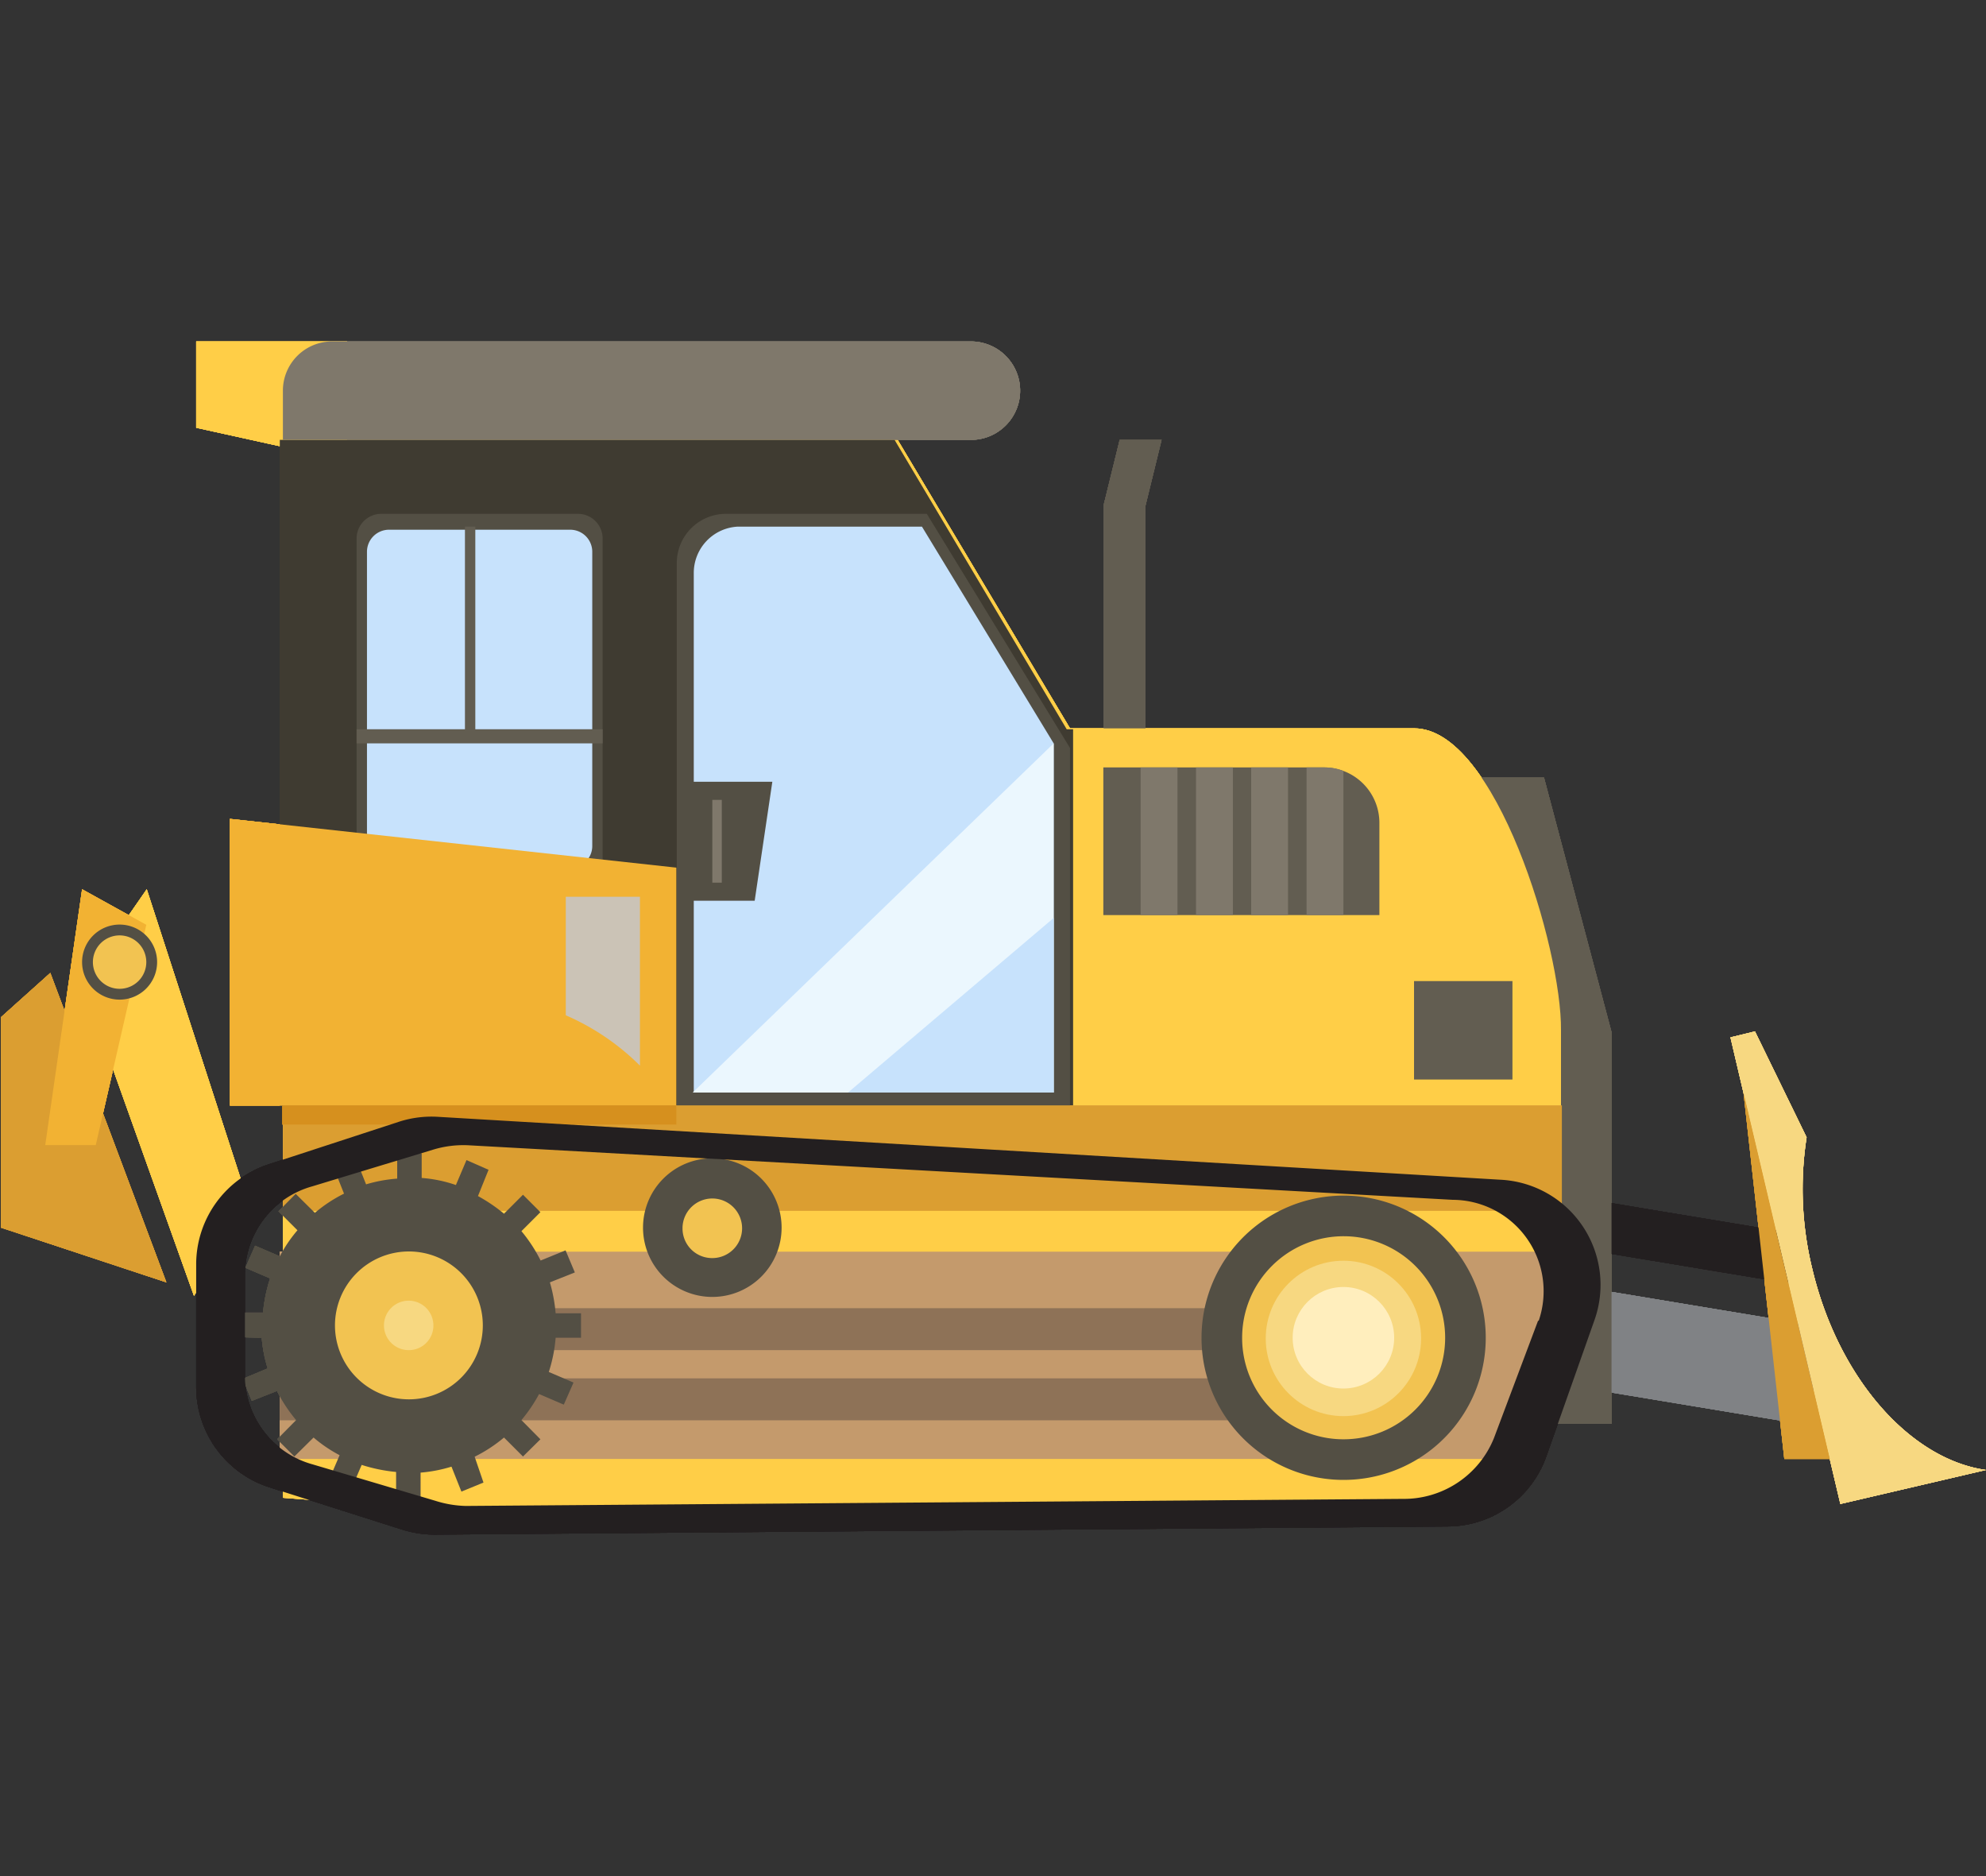
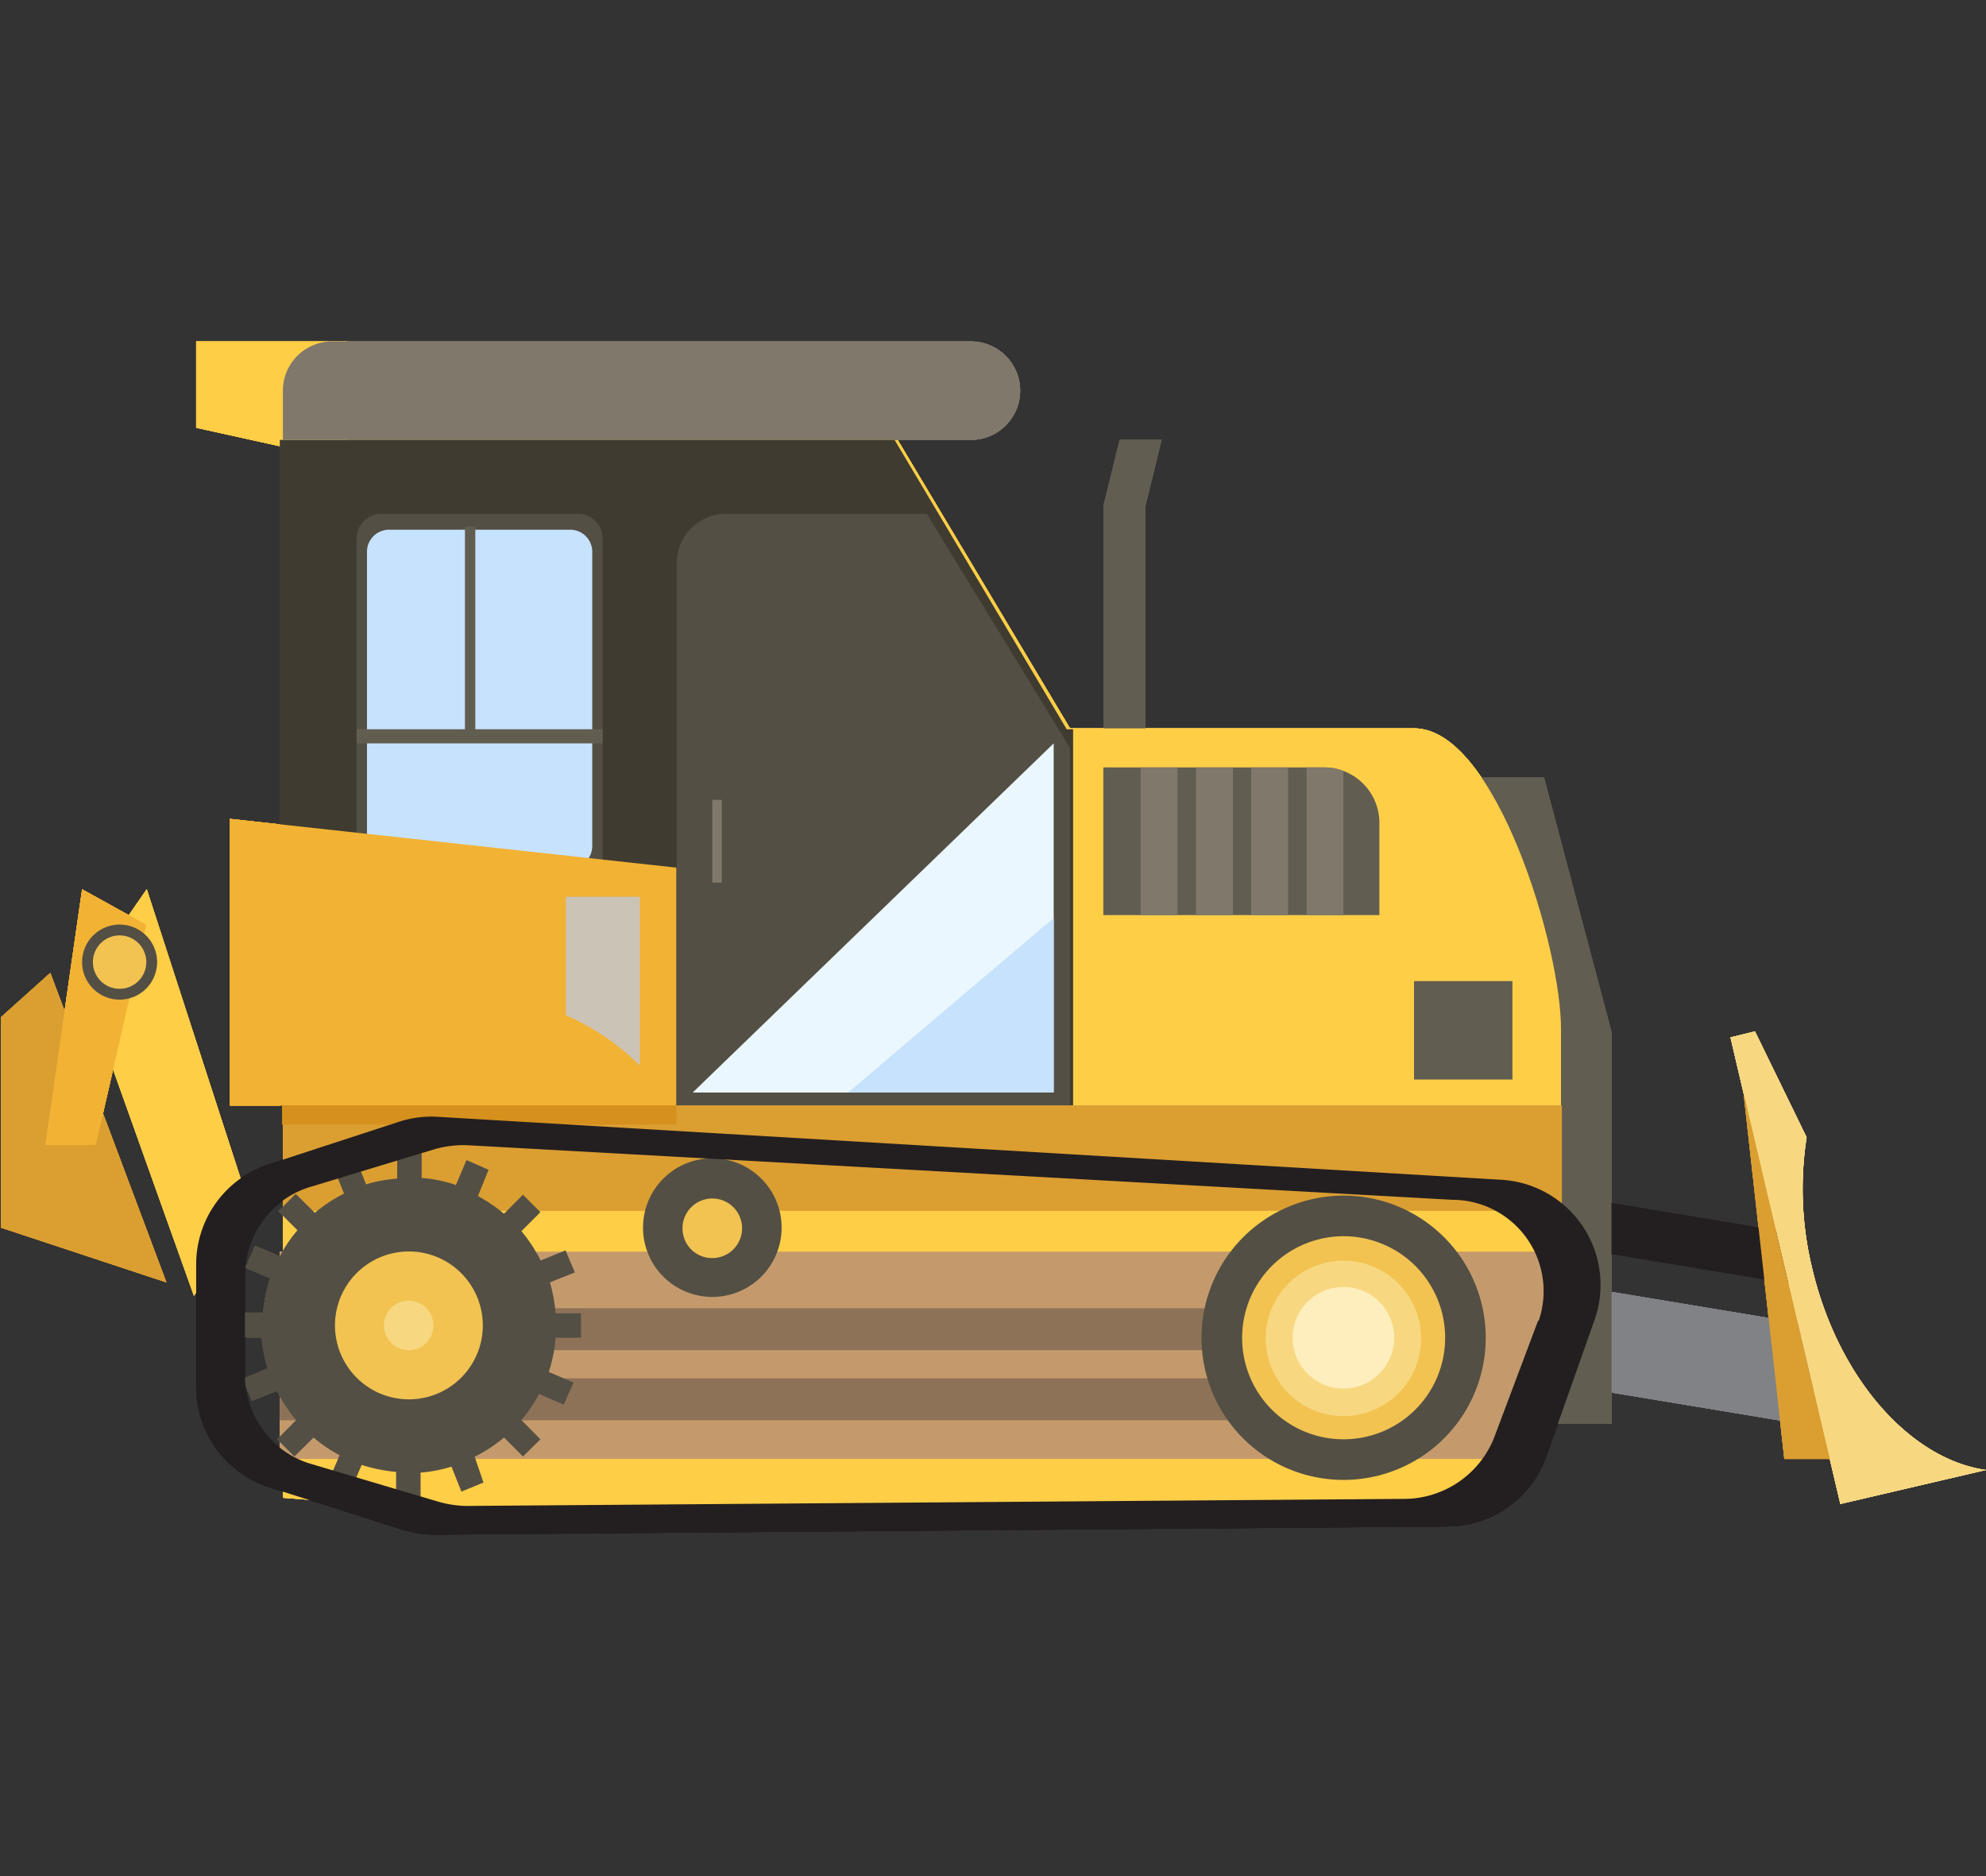
<svg xmlns="http://www.w3.org/2000/svg" id="Layer_1" data-name="Layer 1" viewBox="0 0 90 85">
  <rect x="0" y="0" width="90" height="85" fill="#333333" stroke="none" />
  <defs>
    <style>.cls-1{fill:#231f20;}.cls-2{fill:#808285;}.cls-3{fill:#db9e31;}.cls-4{fill:#ffce47;}.cls-5{fill:#f2b233;}.cls-6{fill:#625d51;}.cls-7{fill:#3f3b31;}.cls-8{fill:#7f786b;}.cls-9{fill:#534f44;}.cls-10{fill:#c7e2fc;}.cls-11{fill:#c49a6c;}.cls-12{fill:#594a42;opacity:0.5;}.cls-13{fill:#d6901e;}.cls-14{fill:#f2c351;}.cls-15{fill:#f7d881;}.cls-16{fill:#ffeebd;}.cls-17{fill:#cbc3b6;}.cls-18{fill:#ebf7fe;}</style>
  </defs>
  <rect class="cls-1" x="71.69" y="55.13" width="9.93" height="2.27" transform="translate(10.24 -11.79) rotate(9.42)" />
  <rect class="cls-2" x="67.91" y="58.92" width="14.48" height="4.5" transform="translate(11.03 -11.48) rotate(9.42)" />
  <polygon class="cls-3" points="7.54 58.1 0.04 55.62 0.04 46.09 2.28 44.08 7.54 58.1" />
  <polygon class="cls-4" points="11.36 54.8 8.79 58.71 3.72 44.52 6.65 40.29 11.36 54.8" />
  <polygon class="cls-5" points="4.34 51.88 2.05 51.88 3.72 40.29 6.63 41.9 4.34 51.88" />
  <polygon class="cls-6" points="51.91 36.39 50.02 36.39 50.02 22.86 50.74 19.93 52.64 19.93 51.91 22.91 51.91 36.39" />
  <polygon class="cls-4" points="15.73 20.89 8.89 19.38 8.89 15.47 15.73 15.47 15.73 20.89" />
  <polygon class="cls-6" points="73.03 64.51 68.32 64.51 68.32 46.55 65.26 35.23 69.97 35.23 73.03 46.76 73.03 64.51" />
  <path class="cls-4" d="M64.09,33H48.49L40.68,19.93H12.82V67.86l11.53.9H40.83l15-.32,11.45-.21,3.46-7.06V46.68C70.78,43,67.78,33,64.09,33Z" />
  <polygon class="cls-7" points="48.63 33.04 48.34 33.04 40.54 19.93 12.68 19.93 12.68 42.74 12.68 46.68 12.68 46.84 12.68 50.09 48.63 50.09 48.63 33.04" />
  <path class="cls-8" d="M12.82,17.7a2.23,2.23,0,0,1,2.23-2.23H44a2.23,2.23,0,0,1,0,4.46H12.82Zm0,2.23" />
  <path class="cls-9" d="M17.28,40a1.11,1.11,0,0,1-1.12-1.11V24.39a1.12,1.12,0,0,1,1.12-1.11h8.91a1.12,1.12,0,0,1,1.12,1.11V38.88A1.11,1.11,0,0,1,26.19,40Zm0,0" />
  <path class="cls-10" d="M17.63,39.36a1,1,0,0,1-1-1V25a1,1,0,0,1,1-1h8.21a1,1,0,0,1,1,1V38.33a1,1,0,0,1-1,1Zm0,0" />
  <rect class="cls-6" x="64.08" y="44.45" width="4.46" height="4.46" />
  <path class="cls-6" d="M50,34.77h10a2.51,2.51,0,0,1,2.51,2.51v4.18H50Zm0,6.69" />
  <rect class="cls-8" x="51.69" y="34.77" width="1.67" height="6.69" />
  <rect class="cls-8" x="54.2" y="34.77" width="1.67" height="6.69" />
  <rect class="cls-8" x="56.7" y="34.77" width="1.67" height="6.69" />
  <path class="cls-8" d="M59.21,34.77v6.69h1.67V34.93a2.31,2.31,0,0,0-.83-.16Zm.84,0" />
  <polygon class="cls-5" points="30.65 50.09 10.42 50.09 10.42 37.1 30.65 39.31 30.65 50.09" />
  <rect class="cls-3" x="12.82" y="50.08" width="57.96" height="4.78" />
  <path class="cls-9" d="M42,23.28h-9.1a2.23,2.23,0,0,0-2.23,2.23V50.08H48.49V33.89Z" />
  <path class="cls-10" d="M41.78,23.86H33.44a2.1,2.1,0,0,0-2,2.13V49.5H47.75V33.68Z" />
  <rect class="cls-6" x="16.16" y="33.04" width="11.15" height="0.64" />
  <polygon class="cls-9" points="34.2 40.81 31.07 40.81 31.07 35.42 35 35.42 34.2 40.81" />
  <rect class="cls-8" x="32.28" y="36.24" width="0.43" height="3.75" />
  <polygon class="cls-11" points="68.53 66.1 12.68 66.1 12.68 56.71 70.78 56.71 68.53 66.1" />
  <rect class="cls-12" x="12.68" y="59.27" width="52.8" height="1.9" />
  <rect class="cls-12" x="12.68" y="62.45" width="52.8" height="1.9" />
  <rect class="cls-13" x="12.8" y="50.08" width="17.85" height="0.87" />
  <path class="cls-9" d="M11.86,60.61A6.52,6.52,0,0,0,12.13,62L11,62.47l.41,1,1.14-.45a6.85,6.85,0,0,0,.87,1.32l-.86.87.78.78.87-.86a6.28,6.28,0,0,0,1.18.8l-.48,1.12,1,.44.48-1.12a7.32,7.32,0,0,0,1.56.32v1.14h1.11V66.72a6.54,6.54,0,0,0,1.4-.27l.45,1.13,1-.41L21.51,66a6.63,6.63,0,0,0,1.33-.87l.86.86.79-.78-.86-.87a7,7,0,0,0,.8-1.18l1.12.48.44-1-1.12-.48a6.76,6.76,0,0,0,.31-1.55h1.15V59.5H25.18a7.21,7.21,0,0,0-.26-1.4l1.13-.45-.42-1-1.13.46a6.92,6.92,0,0,0-.87-1.33l.86-.86-.79-.79-.86.86a7.41,7.41,0,0,0-1.18-.8L22.14,53l-1-.44-.48,1.13a6.1,6.1,0,0,0-1.55-.32V52.25H18V53.4a6.51,6.51,0,0,0-1.41.26l-.45-1.13-1,.42.45,1.13a6.56,6.56,0,0,0-1.32.87l-.87-.86-.78.79.86.86a6.28,6.28,0,0,0-.8,1.18l-1.12-.48-.44,1,1.12.48a7.11,7.11,0,0,0-.32,1.55H10.72v1.11Zm0,0" />
  <path class="cls-14" d="M15.18,60.06a3.35,3.35,0,1,1,3.34,3.34,3.35,3.35,0,0,1-3.34-3.34Zm0,0" />
  <path class="cls-15" d="M18.52,61.17a1.12,1.12,0,1,1,1.12-1.11,1.11,1.11,0,0,1-1.12,1.11Zm0-1.11Zm0,0" />
  <path class="cls-9" d="M29.14,55.62a3.14,3.14,0,1,1,3.14,3.14,3.14,3.14,0,0,1-3.14-3.14Zm0,0" />
  <path class="cls-14" d="M30.93,55.62A1.35,1.35,0,1,1,32.28,57a1.34,1.34,0,0,1-1.35-1.34Zm0,0" />
  <path class="cls-9" d="M54.45,60.61a6.44,6.44,0,1,1,6.43,6.44,6.43,6.43,0,0,1-6.43-6.44Zm0,0" />
  <path class="cls-14" d="M56.29,60.61a4.6,4.6,0,1,1,4.59,4.6,4.59,4.59,0,0,1-4.59-4.6Zm0,0" />
  <path class="cls-9" d="M3.72,43.59a1.7,1.7,0,1,1,1.7,1.7,1.7,1.7,0,0,1-1.7-1.7Zm0,0" />
  <path class="cls-14" d="M4.21,43.59A1.21,1.21,0,1,1,5.42,44.8a1.21,1.21,0,0,1-1.21-1.21Zm0,0" />
  <path class="cls-1" d="M68,53.45,19.85,50.6a4.79,4.79,0,0,0-1.76.22l-5.91,1.93a4.77,4.77,0,0,0-3.29,4.54v5.55a4.78,4.78,0,0,0,3.33,4.55l6,1.91a5,5,0,0,0,1.48.23l45.9-.37A4.76,4.76,0,0,0,70.07,66l2.18-6.17A4.77,4.77,0,0,0,68,53.45Zm1.7,6.39-2,5.32a4.4,4.4,0,0,1-4.13,2.75l-42.47.32A4.94,4.94,0,0,1,19.74,68l-5.56-1.65a4.18,4.18,0,0,1-3.08-3.93V57.67a4.17,4.17,0,0,1,3.05-3.92l5.47-1.66a4.71,4.71,0,0,1,1.63-.2l44.58,2.47A4.14,4.14,0,0,1,69.73,59.84Z" />
  <path class="cls-15" d="M82.12,57.46a15.22,15.22,0,0,1-.25-5.93l-2.34-4.8L78.42,47l.45,1.92L83.4,68.14,90,66.6C86.58,66.12,83.3,62.46,82.12,57.46Z" />
  <polygon class="cls-3" points="80.86 66.1 82.92 66.1 79.01 49.5 80.86 66.1" />
  <circle class="cls-15" cx="60.88" cy="60.64" r="3.52" />
  <circle class="cls-16" cx="60.88" cy="60.61" r="2.3" />
  <rect class="cls-6" x="21.07" y="23.86" width="0.47" height="9.5" />
  <path class="cls-17" d="M25.64,40.63H29v7.65A10.89,10.89,0,0,0,25.64,46Zm0,5.39" />
  <polygon class="cls-18" points="31.39 49.5 47.75 49.5 47.75 33.68 31.39 49.5" />
  <polygon class="cls-10" points="47.75 49.5 47.75 41.59 38.43 49.5 47.75 49.5" />
  <rect class="cls-1" x="71.69" y="55.13" width="9.93" height="2.27" transform="translate(10.24 -11.79) rotate(9.42)" />
  <rect class="cls-2" x="67.91" y="58.92" width="14.48" height="4.5" transform="translate(11.03 -11.48) rotate(9.42)" />
  <polygon class="cls-3" points="7.54 58.1 0.04 55.62 0.04 46.09 2.28 44.08 7.54 58.1" />
  <polygon class="cls-4" points="11.36 54.8 8.79 58.71 3.72 44.52 6.65 40.29 11.36 54.8" />
  <polygon class="cls-5" points="4.34 51.88 2.05 51.88 3.72 40.29 6.63 41.9 4.34 51.88" />
  <polygon class="cls-6" points="51.91 36.39 50.02 36.39 50.02 22.86 50.74 19.93 52.64 19.93 51.91 22.91 51.91 36.39" />
  <polygon class="cls-4" points="15.73 20.89 8.89 19.38 8.89 15.47 15.73 15.47 15.73 20.89" />
  <polygon class="cls-6" points="73.03 64.51 68.32 64.51 68.32 46.55 65.26 35.23 69.97 35.23 73.03 46.76 73.03 64.51" />
  <path class="cls-4" d="M64.09,33H48.49L40.68,19.93H12.82V67.86l11.53.9H40.83l15-.32,11.45-.21,3.46-7.06V46.68C70.78,43,67.78,33,64.09,33Z" />
  <polygon class="cls-7" points="48.63 33.04 48.34 33.04 40.54 19.93 12.68 19.93 12.68 42.74 12.68 46.68 12.68 46.84 12.68 50.09 48.63 50.09 48.63 33.04" />
  <path class="cls-8" d="M12.82,17.7a2.23,2.23,0,0,1,2.23-2.23H44a2.23,2.23,0,0,1,0,4.46H12.82Zm0,2.23" />
  <path class="cls-9" d="M17.28,40a1.11,1.11,0,0,1-1.12-1.11V24.39a1.12,1.12,0,0,1,1.12-1.11h8.91a1.12,1.12,0,0,1,1.12,1.11V38.88A1.11,1.11,0,0,1,26.19,40Zm0,0" />
  <path class="cls-10" d="M17.63,39.36a1,1,0,0,1-1-1V25a1,1,0,0,1,1-1h8.21a1,1,0,0,1,1,1V38.33a1,1,0,0,1-1,1Zm0,0" />
  <rect class="cls-6" x="64.08" y="44.45" width="4.46" height="4.46" />
  <path class="cls-6" d="M50,34.77h10a2.51,2.51,0,0,1,2.51,2.51v4.18H50Zm0,6.69" />
  <rect class="cls-8" x="51.69" y="34.77" width="1.67" height="6.69" />
  <rect class="cls-8" x="54.2" y="34.77" width="1.67" height="6.69" />
  <rect class="cls-8" x="56.7" y="34.77" width="1.67" height="6.69" />
  <path class="cls-8" d="M59.21,34.77v6.69h1.67V34.93a2.31,2.31,0,0,0-.83-.16Zm.84,0" />
  <polygon class="cls-5" points="30.65 50.09 10.42 50.09 10.42 37.1 30.65 39.31 30.65 50.09" />
  <rect class="cls-3" x="12.82" y="50.08" width="57.96" height="4.78" />
  <path class="cls-9" d="M42,23.28h-9.1a2.23,2.23,0,0,0-2.23,2.23V50.08H48.49V33.89Z" />
  <path class="cls-10" d="M41.78,23.86H33.44a2.1,2.1,0,0,0-2,2.13V49.5H47.75V33.68Z" />
  <rect class="cls-6" x="16.16" y="33.04" width="11.15" height="0.64" />
  <polygon class="cls-9" points="34.2 40.81 31.07 40.81 31.07 35.42 35 35.42 34.2 40.81" />
  <rect class="cls-8" x="32.28" y="36.24" width="0.43" height="3.75" />
  <polygon class="cls-11" points="68.53 66.1 12.68 66.1 12.68 56.71 70.78 56.71 68.53 66.1" />
  <rect class="cls-12" x="12.68" y="59.27" width="52.8" height="1.9" />
  <rect class="cls-12" x="12.68" y="62.45" width="52.8" height="1.9" />
  <rect class="cls-13" x="12.8" y="50.08" width="17.85" height="0.87" />
  <path class="cls-9" d="M11.86,60.61A6.52,6.52,0,0,0,12.13,62L11,62.47l.41,1,1.14-.45a6.85,6.85,0,0,0,.87,1.32l-.86.87.78.78.87-.86a6.28,6.28,0,0,0,1.18.8l-.48,1.12,1,.44.48-1.12a7.32,7.32,0,0,0,1.56.32v1.14h1.11V66.72a6.54,6.54,0,0,0,1.4-.27l.45,1.13,1-.41L21.51,66a6.63,6.63,0,0,0,1.33-.87l.86.86.79-.78-.86-.87a7,7,0,0,0,.8-1.18l1.12.48.44-1-1.12-.48a6.76,6.76,0,0,0,.31-1.55h1.15V59.5H25.18a7.21,7.21,0,0,0-.26-1.4l1.13-.45-.42-1-1.13.46a6.92,6.92,0,0,0-.87-1.33l.86-.86-.79-.79-.86.86a7.41,7.41,0,0,0-1.18-.8L22.14,53l-1-.44-.48,1.13a6.1,6.1,0,0,0-1.55-.32V52.25H18V53.4a6.51,6.51,0,0,0-1.41.26l-.45-1.13-1,.42.45,1.13a6.56,6.56,0,0,0-1.32.87l-.87-.86-.78.79.86.86a6.28,6.28,0,0,0-.8,1.18l-1.12-.48-.44,1,1.12.48a7.11,7.11,0,0,0-.32,1.55H10.72v1.11Zm0,0" />
  <path class="cls-14" d="M15.18,60.06a3.35,3.35,0,1,1,3.34,3.34,3.35,3.35,0,0,1-3.34-3.34Zm0,0" />
  <path class="cls-15" d="M18.52,61.17a1.12,1.12,0,1,1,1.12-1.11,1.11,1.11,0,0,1-1.12,1.11Zm0-1.11Zm0,0" />
  <path class="cls-9" d="M29.14,55.62a3.14,3.14,0,1,1,3.14,3.14,3.14,3.14,0,0,1-3.14-3.14Zm0,0" />
  <path class="cls-14" d="M30.93,55.62A1.35,1.35,0,1,1,32.28,57a1.34,1.34,0,0,1-1.35-1.34Zm0,0" />
  <path class="cls-9" d="M54.45,60.61a6.44,6.44,0,1,1,6.43,6.44,6.43,6.43,0,0,1-6.43-6.44Zm0,0" />
  <path class="cls-14" d="M56.29,60.61a4.6,4.6,0,1,1,4.59,4.6,4.59,4.59,0,0,1-4.59-4.6Zm0,0" />
  <path class="cls-9" d="M3.72,43.59a1.7,1.7,0,1,1,1.7,1.7,1.7,1.7,0,0,1-1.7-1.7Zm0,0" />
  <path class="cls-14" d="M4.21,43.59A1.21,1.21,0,1,1,5.42,44.8a1.21,1.21,0,0,1-1.21-1.21Zm0,0" />
  <path class="cls-1" d="M68,53.45,19.85,50.6a4.79,4.79,0,0,0-1.76.22l-5.91,1.93a4.77,4.77,0,0,0-3.29,4.54v5.55a4.78,4.78,0,0,0,3.33,4.55l6,1.91a5,5,0,0,0,1.48.23l45.9-.37A4.76,4.76,0,0,0,70.07,66l2.18-6.17A4.77,4.77,0,0,0,68,53.45Zm1.7,6.39-2,5.32a4.4,4.4,0,0,1-4.13,2.75l-42.47.32A4.94,4.94,0,0,1,19.74,68l-5.56-1.65a4.18,4.18,0,0,1-3.08-3.93V57.67a4.17,4.17,0,0,1,3.05-3.92l5.47-1.66a4.71,4.71,0,0,1,1.63-.2l44.58,2.47A4.14,4.14,0,0,1,69.73,59.84Z" />
  <path class="cls-15" d="M82.12,57.46a15.22,15.22,0,0,1-.25-5.93l-2.34-4.8L78.42,47l.45,1.92L83.4,68.14,90,66.6C86.58,66.12,83.3,62.46,82.12,57.46Z" />
  <polygon class="cls-3" points="80.86 66.1 82.92 66.1 79.01 49.5 80.86 66.1" />
  <circle class="cls-15" cx="60.88" cy="60.64" r="3.52" />
  <circle class="cls-16" cx="60.88" cy="60.61" r="2.3" />
  <rect class="cls-6" x="21.07" y="23.86" width="0.47" height="9.5" />
  <path class="cls-17" d="M25.64,40.63H29v7.65A10.89,10.89,0,0,0,25.64,46Zm0,5.39" />
  <polygon class="cls-18" points="31.39 49.5 47.75 49.5 47.75 33.68 31.39 49.5" />
  <polygon class="cls-10" points="47.75 49.5 47.75 41.59 38.43 49.5 47.75 49.5" />
  <rect class="cls-1" x="71.69" y="55.13" width="9.93" height="2.27" transform="translate(10.24 -11.79) rotate(9.42)" />
  <rect class="cls-2" x="67.91" y="58.92" width="14.48" height="4.5" transform="translate(11.03 -11.48) rotate(9.42)" />
  <polygon class="cls-3" points="7.54 58.1 0.04 55.62 0.04 46.09 2.28 44.08 7.54 58.1" />
  <polygon class="cls-4" points="11.36 54.8 8.79 58.71 3.72 44.52 6.65 40.29 11.36 54.8" />
  <polygon class="cls-5" points="4.34 51.88 2.05 51.88 3.72 40.29 6.63 41.9 4.34 51.88" />
  <polygon class="cls-6" points="51.91 36.39 50.02 36.39 50.02 22.86 50.74 19.93 52.64 19.93 51.91 22.91 51.91 36.39" />
  <polygon class="cls-4" points="15.73 20.89 8.89 19.38 8.89 15.47 15.73 15.47 15.73 20.89" />
  <polygon class="cls-6" points="73.03 64.51 68.32 64.51 68.32 46.55 65.26 35.23 69.97 35.23 73.03 46.76 73.03 64.51" />
  <path class="cls-4" d="M64.09,33H48.49L40.68,19.93H12.82V67.86l11.53.9H40.83l15-.32,11.45-.21,3.46-7.06V46.68C70.78,43,67.78,33,64.09,33Z" />
  <polygon class="cls-7" points="48.63 33.04 48.34 33.04 40.54 19.93 12.68 19.93 12.68 42.74 12.68 46.68 12.68 46.84 12.68 50.09 48.63 50.09 48.63 33.04" />
  <path class="cls-8" d="M12.82,17.7a2.23,2.23,0,0,1,2.23-2.23H44a2.23,2.23,0,0,1,0,4.46H12.82Zm0,2.23" />
  <path class="cls-9" d="M17.28,40a1.11,1.11,0,0,1-1.12-1.11V24.39a1.12,1.12,0,0,1,1.12-1.11h8.91a1.12,1.12,0,0,1,1.12,1.11V38.88A1.11,1.11,0,0,1,26.19,40Zm0,0" />
  <path class="cls-10" d="M17.63,39.36a1,1,0,0,1-1-1V25a1,1,0,0,1,1-1h8.21a1,1,0,0,1,1,1V38.33a1,1,0,0,1-1,1Zm0,0" />
  <rect class="cls-6" x="64.08" y="44.45" width="4.46" height="4.46" />
  <path class="cls-6" d="M50,34.77h10a2.51,2.51,0,0,1,2.51,2.51v4.18H50Zm0,6.69" />
  <rect class="cls-8" x="51.69" y="34.77" width="1.67" height="6.69" />
  <rect class="cls-8" x="54.2" y="34.77" width="1.67" height="6.69" />
  <rect class="cls-8" x="56.7" y="34.77" width="1.67" height="6.69" />
  <path class="cls-8" d="M59.21,34.77v6.69h1.67V34.93a2.31,2.31,0,0,0-.83-.16Zm.84,0" />
  <polygon class="cls-5" points="30.65 50.09 10.42 50.09 10.42 37.1 30.65 39.31 30.65 50.09" />
  <rect class="cls-3" x="12.82" y="50.08" width="57.96" height="4.78" />
  <path class="cls-9" d="M42,23.28h-9.1a2.23,2.23,0,0,0-2.23,2.23V50.08H48.49V33.89Z" />
+   <rect class="cls-6" x="16.16" y="33.04" width="11.15" height="0.64" />
+   <polygon class="cls-9" points="34.2 40.81 31.07 40.81 31.07 35.42 35 35.42 34.2 40.81" />
+   <rect class="cls-8" x="32.28" y="36.24" width="0.43" height="3.75" />
+   <polygon class="cls-11" points="68.53 66.1 12.68 66.1 12.68 56.71 70.78 56.71 68.53 66.1" />
+   <rect class="cls-12" x="12.68" y="59.27" width="52.8" height="1.9" />
+   <rect class="cls-12" x="12.68" y="62.45" width="52.8" height="1.9" />
+   <rect class="cls-13" x="12.8" y="50.08" width="17.85" height="0.87" />
+   <path class="cls-9" d="M11.86,60.61A6.52,6.52,0,0,0,12.13,62L11,62.47l.41,1,1.14-.45a6.85,6.85,0,0,0,.87,1.32l-.86.87.78.78.87-.86a6.28,6.28,0,0,0,1.18.8l-.48,1.12,1,.44.48-1.12a7.32,7.32,0,0,0,1.56.32v1.14h1.11V66.72a6.54,6.54,0,0,0,1.4-.27l.45,1.13,1-.41L21.51,66a6.63,6.63,0,0,0,1.33-.87l.86.86.79-.78-.86-.87a7,7,0,0,0,.8-1.18l1.12.48.44-1-1.12-.48a6.76,6.76,0,0,0,.31-1.55h1.15V59.5H25.18a7.21,7.21,0,0,0-.26-1.4l1.13-.45-.42-1-1.13.46a6.92,6.92,0,0,0-.87-1.33l.86-.86-.79-.79-.86.86a7.41,7.41,0,0,0-1.18-.8L22.14,53l-1-.44-.48,1.13a6.1,6.1,0,0,0-1.55-.32V52.25H18V53.4a6.51,6.51,0,0,0-1.41.26l-.45-1.13-1,.42.45,1.13a6.56,6.56,0,0,0-1.32.87l-.87-.86-.78.79.86.86a6.28,6.28,0,0,0-.8,1.18l-1.12-.48-.44,1,1.12.48a7.11,7.11,0,0,0-.32,1.55H10.72v1.11Zm0,0" />
+   <path class="cls-14" d="M15.18,60.06a3.35,3.35,0,1,1,3.34,3.34,3.35,3.35,0,0,1-3.34-3.34Zm0,0" />
+   <path class="cls-15" d="M18.52,61.17a1.12,1.12,0,1,1,1.12-1.11,1.11,1.11,0,0,1-1.12,1.11Zm0-1.11Zm0,0" />
+   <path class="cls-9" d="M29.14,55.62a3.14,3.14,0,1,1,3.14,3.14,3.14,3.14,0,0,1-3.14-3.14Zm0,0" />
+   <path class="cls-14" d="M30.93,55.62A1.35,1.35,0,1,1,32.28,57a1.34,1.34,0,0,1-1.35-1.34Zm0,0" />
+   <path class="cls-9" d="M54.45,60.61a6.44,6.44,0,1,1,6.43,6.44,6.43,6.43,0,0,1-6.43-6.44Zm0,0" />
+   <path class="cls-14" d="M56.29,60.61a4.6,4.6,0,1,1,4.59,4.6,4.59,4.59,0,0,1-4.59-4.6Zm0,0" />
+   <path class="cls-9" d="M3.72,43.59a1.7,1.7,0,1,1,1.7,1.7,1.7,1.7,0,0,1-1.7-1.7Zm0,0" />
+   <path class="cls-14" d="M4.21,43.59A1.21,1.21,0,1,1,5.42,44.8a1.21,1.21,0,0,1-1.21-1.21Zm0,0" />
+   <path class="cls-1" d="M68,53.45,19.85,50.6a4.79,4.79,0,0,0-1.76.22l-5.91,1.93a4.77,4.77,0,0,0-3.29,4.54v5.55a4.78,4.78,0,0,0,3.33,4.55l6,1.91a5,5,0,0,0,1.48.23l45.9-.37A4.76,4.76,0,0,0,70.07,66l2.18-6.17A4.77,4.77,0,0,0,68,53.45Zm1.7,6.39-2,5.32a4.4,4.4,0,0,1-4.13,2.75l-42.47.32A4.94,4.94,0,0,1,19.74,68l-5.56-1.65a4.18,4.18,0,0,1-3.08-3.93V57.67a4.17,4.17,0,0,1,3.05-3.92l5.47-1.66a4.71,4.71,0,0,1,1.63-.2l44.58,2.47A4.14,4.14,0,0,1,69.73,59.84Z" />
+   <path class="cls-15" d="M82.12,57.46a15.22,15.22,0,0,1-.25-5.93l-2.34-4.8L78.42,47l.45,1.92L83.4,68.14,90,66.6C86.58,66.12,83.3,62.46,82.12,57.46Z" />
+   <circle class="cls-15" cx="60.88" cy="60.64" r="3.52" />
+   <circle class="cls-16" cx="60.88" cy="60.61" r="2.3" />
+   <rect class="cls-6" x="21.07" y="23.86" width="0.47" height="9.5" />
+   <path class="cls-17" d="M25.64,40.63H29v7.65A10.89,10.89,0,0,0,25.64,46Zm0,5.39" />
+   <polygon class="cls-18" points="31.39 49.5 47.75 49.5 47.75 33.68 31.39 49.5" />
+   <polygon class="cls-10" points="47.75 49.5 47.75 41.59 38.43 49.5 47.75 49.5" />
+   <rect class="cls-1" x="71.69" y="55.13" width="9.93" height="2.27" transform="translate(10.24 -11.79) rotate(9.42)" />
+   <rect class="cls-2" x="67.91" y="58.92" width="14.48" height="4.5" transform="translate(11.03 -11.48) rotate(9.42)" />
+   <polygon class="cls-3" points="7.54 58.1 0.04 55.62 0.04 46.09 2.28 44.08 7.54 58.1" />
+   <polygon class="cls-4" points="11.36 54.8 8.79 58.71 3.72 44.52 6.65 40.29 11.36 54.8" />
+   <polygon class="cls-5" points="4.34 51.88 2.05 51.88 3.72 40.29 6.63 41.9 4.34 51.88" />
+   <polygon class="cls-6" points="51.91 36.39 50.02 36.39 50.02 22.86 50.74 19.93 52.64 19.93 51.91 22.91 51.91 36.39" />
+   <polygon class="cls-4" points="15.73 20.89 8.89 19.38 8.89 15.47 15.73 15.47 15.73 20.89" />
+   <polygon class="cls-6" points="73.03 64.51 68.32 64.51 68.32 46.55 65.26 35.23 69.97 35.23 73.03 46.76 73.03 64.51" />
+   <path class="cls-4" d="M64.09,33H48.49L40.68,19.93H12.82V67.86l11.53.9H40.83l15-.32,11.45-.21,3.46-7.06V46.68C70.78,43,67.78,33,64.09,33Z" />
+   <polygon class="cls-7" points="48.63 33.04 48.34 33.04 40.54 19.93 12.68 19.93 12.68 42.74 12.68 46.68 12.68 46.84 12.68 50.09 48.63 50.09 48.63 33.04" />
+   <path class="cls-8" d="M12.82,17.7a2.23,2.23,0,0,1,2.23-2.23H44a2.23,2.23,0,0,1,0,4.46H12.82Zm0,2.23" />
+   <path class="cls-9" d="M17.28,40a1.11,1.11,0,0,1-1.12-1.11V24.39a1.12,1.12,0,0,1,1.12-1.11h8.91a1.12,1.12,0,0,1,1.12,1.11V38.88A1.11,1.11,0,0,1,26.19,40Zm0,0" />
+   <path class="cls-10" d="M17.63,39.36a1,1,0,0,1-1-1V25a1,1,0,0,1,1-1h8.21a1,1,0,0,1,1,1V38.33a1,1,0,0,1-1,1Zm0,0" />
+   <rect class="cls-6" x="64.08" y="44.45" width="4.46" height="4.46" />
+   <path class="cls-6" d="M50,34.77h10a2.51,2.51,0,0,1,2.51,2.51v4.18H50Zm0,6.69" />
+   <rect class="cls-8" x="51.69" y="34.77" width="1.67" height="6.69" />
+   <rect class="cls-8" x="54.2" y="34.77" width="1.67" height="6.69" />
+   <rect class="cls-8" x="56.7" y="34.77" width="1.67" height="6.69" />
+   <path class="cls-8" d="M59.21,34.77v6.69h1.67V34.93a2.31,2.31,0,0,0-.83-.16Zm.84,0" />
+   <polygon class="cls-5" points="30.65 50.09 10.42 50.09 10.42 37.1 30.65 39.31 30.65 50.09" />
+   <rect class="cls-3" x="12.82" y="50.08" width="57.96" height="4.78" />
+   <path class="cls-9" d="M42,23.28h-9.1a2.23,2.23,0,0,0-2.23,2.23V50.08H48.49V33.89Z" />
  <path class="cls-10" d="M41.78,23.86H33.44a2.1,2.1,0,0,0-2,2.13V49.5H47.75V33.68Z" />
  <rect class="cls-6" x="16.16" y="33.04" width="11.15" height="0.64" />
  <polygon class="cls-9" points="34.2 40.81 31.07 40.81 31.07 35.42 35 35.42 34.2 40.81" />
  <rect class="cls-8" x="32.28" y="36.24" width="0.43" height="3.75" />
  <polygon class="cls-11" points="68.53 66.1 12.68 66.1 12.68 56.71 70.78 56.71 68.53 66.1" />
  <rect class="cls-12" x="12.68" y="59.27" width="52.8" height="1.9" />
  <rect class="cls-12" x="12.68" y="62.45" width="52.8" height="1.9" />
  <rect class="cls-13" x="12.8" y="50.08" width="17.85" height="0.87" />
  <path class="cls-9" d="M11.86,60.61A6.52,6.52,0,0,0,12.13,62L11,62.47l.41,1,1.14-.45a6.85,6.85,0,0,0,.87,1.32l-.86.87.78.78.87-.86a6.28,6.28,0,0,0,1.18.8l-.48,1.12,1,.44.48-1.12a7.32,7.32,0,0,0,1.56.32v1.14h1.11V66.72a6.54,6.54,0,0,0,1.4-.27l.45,1.13,1-.41L21.51,66a6.63,6.63,0,0,0,1.33-.87l.86.86.79-.78-.86-.87a7,7,0,0,0,.8-1.18l1.12.48.44-1-1.12-.48a6.76,6.76,0,0,0,.31-1.55h1.15V59.5H25.18a7.21,7.21,0,0,0-.26-1.4l1.13-.45-.42-1-1.13.46a6.92,6.92,0,0,0-.87-1.33l.86-.86-.79-.79-.86.86a7.41,7.41,0,0,0-1.18-.8L22.14,53l-1-.44-.48,1.13a6.1,6.1,0,0,0-1.55-.32V52.25H18V53.4a6.51,6.51,0,0,0-1.41.26l-.45-1.13-1,.42.45,1.13a6.56,6.56,0,0,0-1.32.87l-.87-.86-.78.79.86.86a6.28,6.28,0,0,0-.8,1.18l-1.12-.48-.44,1,1.12.48a7.11,7.11,0,0,0-.32,1.55H10.72v1.11Zm0,0" />
  <path class="cls-14" d="M15.18,60.06a3.35,3.35,0,1,1,3.34,3.34,3.35,3.35,0,0,1-3.34-3.34Zm0,0" />
  <path class="cls-15" d="M18.52,61.17a1.12,1.12,0,1,1,1.12-1.11,1.11,1.11,0,0,1-1.12,1.11Zm0-1.11Zm0,0" />
  <path class="cls-9" d="M29.14,55.62a3.14,3.14,0,1,1,3.14,3.14,3.14,3.14,0,0,1-3.14-3.14Zm0,0" />
  <path class="cls-14" d="M30.93,55.62A1.35,1.35,0,1,1,32.28,57a1.34,1.34,0,0,1-1.35-1.34Zm0,0" />
  <path class="cls-9" d="M54.45,60.61a6.44,6.44,0,1,1,6.43,6.44,6.43,6.43,0,0,1-6.43-6.44Zm0,0" />
  <path class="cls-14" d="M56.29,60.61a4.6,4.6,0,1,1,4.59,4.6,4.59,4.59,0,0,1-4.59-4.6Zm0,0" />
  <path class="cls-9" d="M3.72,43.59a1.7,1.7,0,1,1,1.7,1.7,1.7,1.7,0,0,1-1.7-1.7Zm0,0" />
  <path class="cls-14" d="M4.21,43.59A1.21,1.21,0,1,1,5.42,44.8a1.21,1.21,0,0,1-1.21-1.21Zm0,0" />
  <path class="cls-1" d="M68,53.45,19.85,50.6a4.79,4.79,0,0,0-1.76.22l-5.91,1.93a4.77,4.77,0,0,0-3.29,4.54v5.55a4.78,4.78,0,0,0,3.33,4.55l6,1.91a5,5,0,0,0,1.48.23l45.9-.37A4.76,4.76,0,0,0,70.07,66l2.18-6.17A4.77,4.77,0,0,0,68,53.45Zm1.7,6.39-2,5.32a4.4,4.4,0,0,1-4.13,2.75l-42.47.32A4.94,4.94,0,0,1,19.74,68l-5.56-1.65a4.18,4.18,0,0,1-3.08-3.93V57.67a4.17,4.17,0,0,1,3.05-3.92l5.47-1.66a4.71,4.71,0,0,1,1.63-.2l44.58,2.47A4.14,4.14,0,0,1,69.73,59.84Z" />
  <path class="cls-15" d="M82.12,57.46a15.22,15.22,0,0,1-.25-5.93l-2.34-4.8L78.42,47l.45,1.92L83.4,68.14,90,66.6C86.58,66.12,83.3,62.46,82.12,57.46Z" />
  <polygon class="cls-3" points="80.86 66.1 82.92 66.1 79.01 49.5 80.86 66.1" />
  <circle class="cls-15" cx="60.88" cy="60.64" r="3.52" />
  <circle class="cls-16" cx="60.88" cy="60.61" r="2.3" />
  <rect class="cls-6" x="21.07" y="23.86" width="0.47" height="9.5" />
  <path class="cls-17" d="M25.64,40.63H29v7.65A10.89,10.89,0,0,0,25.64,46Zm0,5.39" />
  <polygon class="cls-18" points="31.39 49.5 47.75 49.5 47.75 33.68 31.39 49.5" />
  <polygon class="cls-10" points="47.75 49.5 47.75 41.59 38.43 49.5 47.75 49.5" />
  <rect class="cls-1" x="71.69" y="55.13" width="9.93" height="2.27" transform="translate(10.24 -11.79) rotate(9.42)" />
  <rect class="cls-2" x="67.91" y="58.92" width="14.48" height="4.5" transform="translate(11.03 -11.48) rotate(9.42)" />
  <polygon class="cls-3" points="7.54 58.1 0.04 55.62 0.04 46.09 2.28 44.08 7.54 58.1" />
  <polygon class="cls-4" points="11.36 54.8 8.79 58.71 3.72 44.52 6.65 40.29 11.36 54.8" />
  <polygon class="cls-5" points="4.34 51.88 2.05 51.88 3.72 40.29 6.63 41.9 4.34 51.88" />
  <polygon class="cls-6" points="51.91 36.39 50.02 36.39 50.02 22.86 50.74 19.93 52.64 19.93 51.91 22.91 51.91 36.39" />
  <polygon class="cls-4" points="15.73 20.89 8.89 19.38 8.89 15.47 15.73 15.47 15.73 20.89" />
  <polygon class="cls-6" points="73.03 64.51 68.32 64.51 68.32 46.55 65.26 35.23 69.97 35.23 73.03 46.76 73.03 64.51" />
  <path class="cls-4" d="M64.09,33H48.49L40.68,19.93H12.82V67.86l11.53.9H40.83l15-.32,11.45-.21,3.46-7.06V46.68C70.78,43,67.78,33,64.09,33Z" />
  <polygon class="cls-7" points="48.63 33.04 48.34 33.04 40.54 19.93 12.68 19.93 12.68 42.74 12.68 46.68 12.68 46.84 12.68 50.09 48.63 50.09 48.63 33.04" />
  <path class="cls-8" d="M12.82,17.7a2.23,2.23,0,0,1,2.23-2.23H44a2.23,2.23,0,0,1,0,4.46H12.82Zm0,2.23" />
  <path class="cls-9" d="M17.28,40a1.11,1.11,0,0,1-1.12-1.11V24.39a1.12,1.12,0,0,1,1.12-1.11h8.91a1.12,1.12,0,0,1,1.12,1.11V38.88A1.11,1.11,0,0,1,26.19,40Zm0,0" />
  <path class="cls-10" d="M17.63,39.36a1,1,0,0,1-1-1V25a1,1,0,0,1,1-1h8.21a1,1,0,0,1,1,1V38.33a1,1,0,0,1-1,1Zm0,0" />
  <rect class="cls-6" x="64.08" y="44.45" width="4.46" height="4.46" />
  <path class="cls-6" d="M50,34.77h10a2.51,2.51,0,0,1,2.51,2.51v4.18H50Zm0,6.69" />
  <rect class="cls-8" x="51.69" y="34.77" width="1.67" height="6.69" />
  <rect class="cls-8" x="54.2" y="34.77" width="1.67" height="6.69" />
  <rect class="cls-8" x="56.7" y="34.77" width="1.67" height="6.69" />
  <path class="cls-8" d="M59.21,34.77v6.69h1.67V34.93a2.31,2.31,0,0,0-.83-.16Zm.84,0" />
  <polygon class="cls-5" points="30.65 50.09 10.42 50.09 10.42 37.1 30.65 39.31 30.65 50.09" />
  <rect class="cls-3" x="12.82" y="50.08" width="57.96" height="4.78" />
  <path class="cls-9" d="M42,23.28h-9.1a2.23,2.23,0,0,0-2.23,2.23V50.08H48.49V33.89Z" />
-   <path class="cls-10" d="M41.78,23.86H33.44a2.1,2.1,0,0,0-2,2.13V49.5H47.75V33.68Z" />
-   <rect class="cls-6" x="16.16" y="33.04" width="11.15" height="0.64" />
-   <polygon class="cls-9" points="34.2 40.81 31.07 40.81 31.07 35.42 35 35.42 34.2 40.81" />
-   <rect class="cls-8" x="32.28" y="36.24" width="0.43" height="3.75" />
-   <polygon class="cls-11" points="68.53 66.1 12.68 66.1 12.68 56.71 70.78 56.71 68.53 66.1" />
-   <rect class="cls-12" x="12.68" y="59.27" width="52.8" height="1.9" />
-   <rect class="cls-12" x="12.68" y="62.45" width="52.8" height="1.9" />
-   <rect class="cls-13" x="12.8" y="50.08" width="17.85" height="0.87" />
-   <path class="cls-9" d="M11.86,60.61A6.52,6.52,0,0,0,12.13,62L11,62.47l.41,1,1.14-.45a6.85,6.85,0,0,0,.87,1.32l-.86.87.78.78.87-.86a6.28,6.28,0,0,0,1.18.8l-.48,1.12,1,.44.48-1.12a7.32,7.32,0,0,0,1.56.32v1.14h1.11V66.72a6.54,6.54,0,0,0,1.4-.27l.45,1.13,1-.41L21.51,66a6.63,6.63,0,0,0,1.33-.87l.86.86.79-.78-.86-.87a7,7,0,0,0,.8-1.18l1.12.48.44-1-1.12-.48a6.76,6.76,0,0,0,.31-1.55h1.15V59.5H25.18a7.21,7.21,0,0,0-.26-1.4l1.13-.45-.42-1-1.13.46a6.92,6.92,0,0,0-.87-1.33l.86-.86-.79-.79-.86.86a7.41,7.41,0,0,0-1.18-.8L22.14,53l-1-.44-.48,1.13a6.1,6.1,0,0,0-1.55-.32V52.25H18V53.4a6.51,6.51,0,0,0-1.41.26l-.45-1.13-1,.42.45,1.13a6.56,6.56,0,0,0-1.32.87l-.87-.86-.78.79.86.86a6.28,6.28,0,0,0-.8,1.18l-1.12-.48-.44,1,1.12.48a7.11,7.11,0,0,0-.32,1.55H10.72v1.11Zm0,0" />
-   <path class="cls-14" d="M15.18,60.06a3.35,3.35,0,1,1,3.34,3.34,3.35,3.35,0,0,1-3.34-3.34Zm0,0" />
-   <path class="cls-15" d="M18.52,61.17a1.12,1.12,0,1,1,1.12-1.11,1.11,1.11,0,0,1-1.12,1.11Zm0-1.11Zm0,0" />
-   <path class="cls-9" d="M29.14,55.62a3.14,3.14,0,1,1,3.14,3.14,3.14,3.14,0,0,1-3.14-3.14Zm0,0" />
-   <path class="cls-14" d="M30.93,55.62A1.35,1.35,0,1,1,32.28,57a1.34,1.34,0,0,1-1.35-1.34Zm0,0" />
-   <path class="cls-9" d="M54.45,60.61a6.44,6.44,0,1,1,6.43,6.44,6.43,6.43,0,0,1-6.43-6.44Zm0,0" />
-   <path class="cls-14" d="M56.29,60.61a4.6,4.6,0,1,1,4.59,4.6,4.59,4.59,0,0,1-4.59-4.6Zm0,0" />
-   <path class="cls-9" d="M3.72,43.59a1.7,1.7,0,1,1,1.7,1.7,1.7,1.7,0,0,1-1.7-1.7Zm0,0" />
-   <path class="cls-14" d="M4.21,43.59A1.21,1.21,0,1,1,5.42,44.8a1.21,1.21,0,0,1-1.21-1.21Zm0,0" />
-   <path class="cls-1" d="M68,53.45,19.85,50.6a4.79,4.79,0,0,0-1.76.22l-5.91,1.93a4.77,4.77,0,0,0-3.29,4.54v5.55a4.78,4.78,0,0,0,3.33,4.55l6,1.91a5,5,0,0,0,1.48.23l45.9-.37A4.76,4.76,0,0,0,70.07,66l2.18-6.17A4.77,4.77,0,0,0,68,53.45Zm1.7,6.39-2,5.32a4.4,4.4,0,0,1-4.13,2.75l-42.47.32A4.94,4.94,0,0,1,19.74,68l-5.56-1.65a4.18,4.18,0,0,1-3.08-3.93V57.67a4.17,4.17,0,0,1,3.05-3.92l5.47-1.66a4.71,4.71,0,0,1,1.63-.2l44.58,2.47A4.14,4.14,0,0,1,69.73,59.84Z" />
-   <path class="cls-15" d="M82.12,57.46a15.22,15.22,0,0,1-.25-5.93l-2.34-4.8L78.42,47l.45,1.92L83.4,68.14,90,66.6C86.58,66.12,83.3,62.46,82.12,57.46Z" />
-   <polygon class="cls-3" points="80.86 66.1 82.92 66.1 79.01 49.5 80.86 66.1" />
-   <circle class="cls-15" cx="60.88" cy="60.64" r="3.52" />
-   <circle class="cls-16" cx="60.88" cy="60.61" r="2.3" />
-   <rect class="cls-6" x="21.07" y="23.86" width="0.47" height="9.5" />
-   <path class="cls-17" d="M25.64,40.63H29v7.65A10.89,10.89,0,0,0,25.64,46Zm0,5.39" />
-   <polygon class="cls-18" points="31.39 49.5 47.75 49.5 47.75 33.68 31.39 49.5" />
-   <polygon class="cls-10" points="47.75 49.5 47.75 41.59 38.43 49.5 47.75 49.5" />
-   <rect class="cls-1" x="71.69" y="55.13" width="9.93" height="2.27" transform="translate(10.24 -11.79) rotate(9.42)" />
-   <rect class="cls-2" x="67.91" y="58.92" width="14.48" height="4.5" transform="translate(11.03 -11.48) rotate(9.42)" />
-   <polygon class="cls-3" points="7.54 58.1 0.04 55.62 0.04 46.09 2.28 44.08 7.54 58.1" />
-   <polygon class="cls-4" points="11.36 54.8 8.79 58.71 3.72 44.52 6.65 40.29 11.36 54.8" />
-   <polygon class="cls-5" points="4.34 51.88 2.05 51.88 3.72 40.29 6.63 41.9 4.34 51.88" />
-   <polygon class="cls-6" points="51.91 36.39 50.02 36.39 50.02 22.86 50.74 19.93 52.64 19.93 51.91 22.91 51.91 36.39" />
-   <polygon class="cls-4" points="15.73 20.89 8.89 19.38 8.89 15.47 15.73 15.47 15.73 20.89" />
-   <polygon class="cls-6" points="73.03 64.51 68.32 64.51 68.32 46.55 65.26 35.23 69.97 35.23 73.03 46.76 73.03 64.51" />
-   <path class="cls-4" d="M64.09,33H48.49L40.68,19.93H12.82V67.86l11.53.9H40.83l15-.32,11.45-.21,3.46-7.06V46.68C70.78,43,67.78,33,64.09,33Z" />
-   <polygon class="cls-7" points="48.63 33.04 48.34 33.04 40.54 19.93 12.68 19.93 12.68 42.74 12.68 46.68 12.68 46.84 12.68 50.09 48.63 50.09 48.63 33.04" />
-   <path class="cls-8" d="M12.82,17.7a2.23,2.23,0,0,1,2.23-2.23H44a2.23,2.23,0,0,1,0,4.46H12.82Zm0,2.23" />
-   <path class="cls-9" d="M17.28,40a1.11,1.11,0,0,1-1.12-1.11V24.39a1.12,1.12,0,0,1,1.12-1.11h8.91a1.12,1.12,0,0,1,1.12,1.11V38.88A1.11,1.11,0,0,1,26.19,40Zm0,0" />
-   <path class="cls-10" d="M17.63,39.36a1,1,0,0,1-1-1V25a1,1,0,0,1,1-1h8.21a1,1,0,0,1,1,1V38.33a1,1,0,0,1-1,1Zm0,0" />
-   <rect class="cls-6" x="64.08" y="44.45" width="4.46" height="4.46" />
-   <path class="cls-6" d="M50,34.77h10a2.51,2.51,0,0,1,2.51,2.51v4.18H50Zm0,6.69" />
-   <rect class="cls-8" x="51.69" y="34.77" width="1.67" height="6.69" />
-   <rect class="cls-8" x="54.2" y="34.77" width="1.67" height="6.69" />
-   <rect class="cls-8" x="56.7" y="34.77" width="1.67" height="6.69" />
-   <path class="cls-8" d="M59.21,34.77v6.69h1.67V34.93a2.31,2.31,0,0,0-.83-.16Zm.84,0" />
-   <polygon class="cls-5" points="30.65 50.09 10.42 50.09 10.42 37.1 30.65 39.31 30.65 50.09" />
-   <rect class="cls-3" x="12.82" y="50.08" width="57.96" height="4.78" />
-   <path class="cls-9" d="M42,23.28h-9.1a2.23,2.23,0,0,0-2.23,2.23V50.08H48.49V33.89Z" />
-   <path class="cls-10" d="M41.78,23.86H33.44a2.1,2.1,0,0,0-2,2.13V49.5H47.75V33.68Z" />
  <rect class="cls-6" x="16.16" y="33.04" width="11.15" height="0.64" />
  <polygon class="cls-9" points="34.2 40.81 31.07 40.81 31.07 35.42 35 35.42 34.2 40.81" />
  <rect class="cls-8" x="32.28" y="36.24" width="0.43" height="3.75" />
  <polygon class="cls-11" points="68.53 66.1 12.68 66.1 12.68 56.71 70.78 56.71 68.53 66.1" />
  <rect class="cls-12" x="12.68" y="59.27" width="52.8" height="1.9" />
  <rect class="cls-12" x="12.68" y="62.45" width="52.8" height="1.9" />
  <rect class="cls-13" x="12.8" y="50.08" width="17.85" height="0.87" />
  <path class="cls-9" d="M11.86,60.61A6.52,6.52,0,0,0,12.13,62L11,62.47l.41,1,1.14-.45a6.85,6.85,0,0,0,.87,1.32l-.86.87.78.78.87-.86a6.28,6.28,0,0,0,1.18.8l-.48,1.12,1,.44.48-1.12a7.32,7.32,0,0,0,1.56.32v1.14h1.11V66.72a6.54,6.54,0,0,0,1.4-.27l.45,1.13,1-.41L21.51,66a6.63,6.63,0,0,0,1.33-.87l.86.86.79-.78-.86-.87a7,7,0,0,0,.8-1.18l1.12.48.44-1-1.12-.48a6.76,6.76,0,0,0,.31-1.55h1.15V59.5H25.18a7.21,7.21,0,0,0-.26-1.4l1.13-.45-.42-1-1.13.46a6.92,6.92,0,0,0-.87-1.33l.86-.86-.79-.79-.86.86a7.41,7.41,0,0,0-1.18-.8L22.14,53l-1-.44-.48,1.13a6.1,6.1,0,0,0-1.55-.32V52.25H18V53.4a6.51,6.51,0,0,0-1.41.26l-.45-1.13-1,.42.45,1.13a6.56,6.56,0,0,0-1.32.87l-.87-.86-.78.79.86.86a6.28,6.28,0,0,0-.8,1.18l-1.12-.48-.44,1,1.12.48a7.11,7.11,0,0,0-.32,1.55H10.72v1.11Zm0,0" />
  <path class="cls-14" d="M15.18,60.06a3.35,3.35,0,1,1,3.34,3.34,3.35,3.35,0,0,1-3.34-3.34Zm0,0" />
  <path class="cls-15" d="M18.52,61.17a1.12,1.12,0,1,1,1.12-1.11,1.11,1.11,0,0,1-1.12,1.11Zm0-1.11Zm0,0" />
  <path class="cls-9" d="M29.14,55.62a3.14,3.14,0,1,1,3.14,3.14,3.14,3.14,0,0,1-3.14-3.14Zm0,0" />
  <path class="cls-14" d="M30.93,55.62A1.35,1.35,0,1,1,32.28,57a1.34,1.34,0,0,1-1.35-1.34Zm0,0" />
  <path class="cls-9" d="M54.45,60.61a6.44,6.44,0,1,1,6.43,6.44,6.43,6.43,0,0,1-6.43-6.44Zm0,0" />
  <path class="cls-14" d="M56.29,60.61a4.6,4.6,0,1,1,4.59,4.6,4.59,4.59,0,0,1-4.59-4.6Zm0,0" />
  <path class="cls-9" d="M3.72,43.59a1.7,1.7,0,1,1,1.7,1.7,1.7,1.7,0,0,1-1.7-1.7Zm0,0" />
  <path class="cls-14" d="M4.21,43.59A1.21,1.21,0,1,1,5.42,44.8a1.21,1.21,0,0,1-1.21-1.21Zm0,0" />
  <path class="cls-1" d="M68,53.45,19.85,50.6a4.79,4.79,0,0,0-1.76.22l-5.91,1.93a4.77,4.77,0,0,0-3.29,4.54v5.55a4.78,4.78,0,0,0,3.33,4.55l6,1.91a5,5,0,0,0,1.48.23l45.9-.37A4.76,4.76,0,0,0,70.07,66l2.18-6.17A4.77,4.77,0,0,0,68,53.45Zm1.7,6.39-2,5.32a4.4,4.4,0,0,1-4.13,2.75l-42.47.32A4.94,4.94,0,0,1,19.74,68l-5.56-1.65a4.18,4.18,0,0,1-3.08-3.93V57.67a4.17,4.17,0,0,1,3.05-3.92l5.47-1.66a4.71,4.71,0,0,1,1.63-.2l44.58,2.47A4.14,4.14,0,0,1,69.73,59.84Z" />
  <path class="cls-15" d="M82.12,57.46a15.22,15.22,0,0,1-.25-5.93l-2.34-4.8L78.42,47l.45,1.92L83.4,68.14,90,66.6C86.58,66.12,83.3,62.46,82.12,57.46Z" />
  <polygon class="cls-3" points="80.86 66.1 82.92 66.1 79.01 49.5 80.86 66.1" />
  <circle class="cls-15" cx="60.88" cy="60.64" r="3.52" />
  <circle class="cls-16" cx="60.88" cy="60.61" r="2.3" />
  <rect class="cls-6" x="21.07" y="23.86" width="0.47" height="9.5" />
  <path class="cls-17" d="M25.64,40.63H29v7.65A10.89,10.89,0,0,0,25.64,46Zm0,5.39" />
  <polygon class="cls-18" points="31.39 49.5 47.75 49.5 47.75 33.68 31.39 49.5" />
  <polygon class="cls-10" points="47.75 49.5 47.75 41.59 38.43 49.5 47.75 49.5" />
</svg>